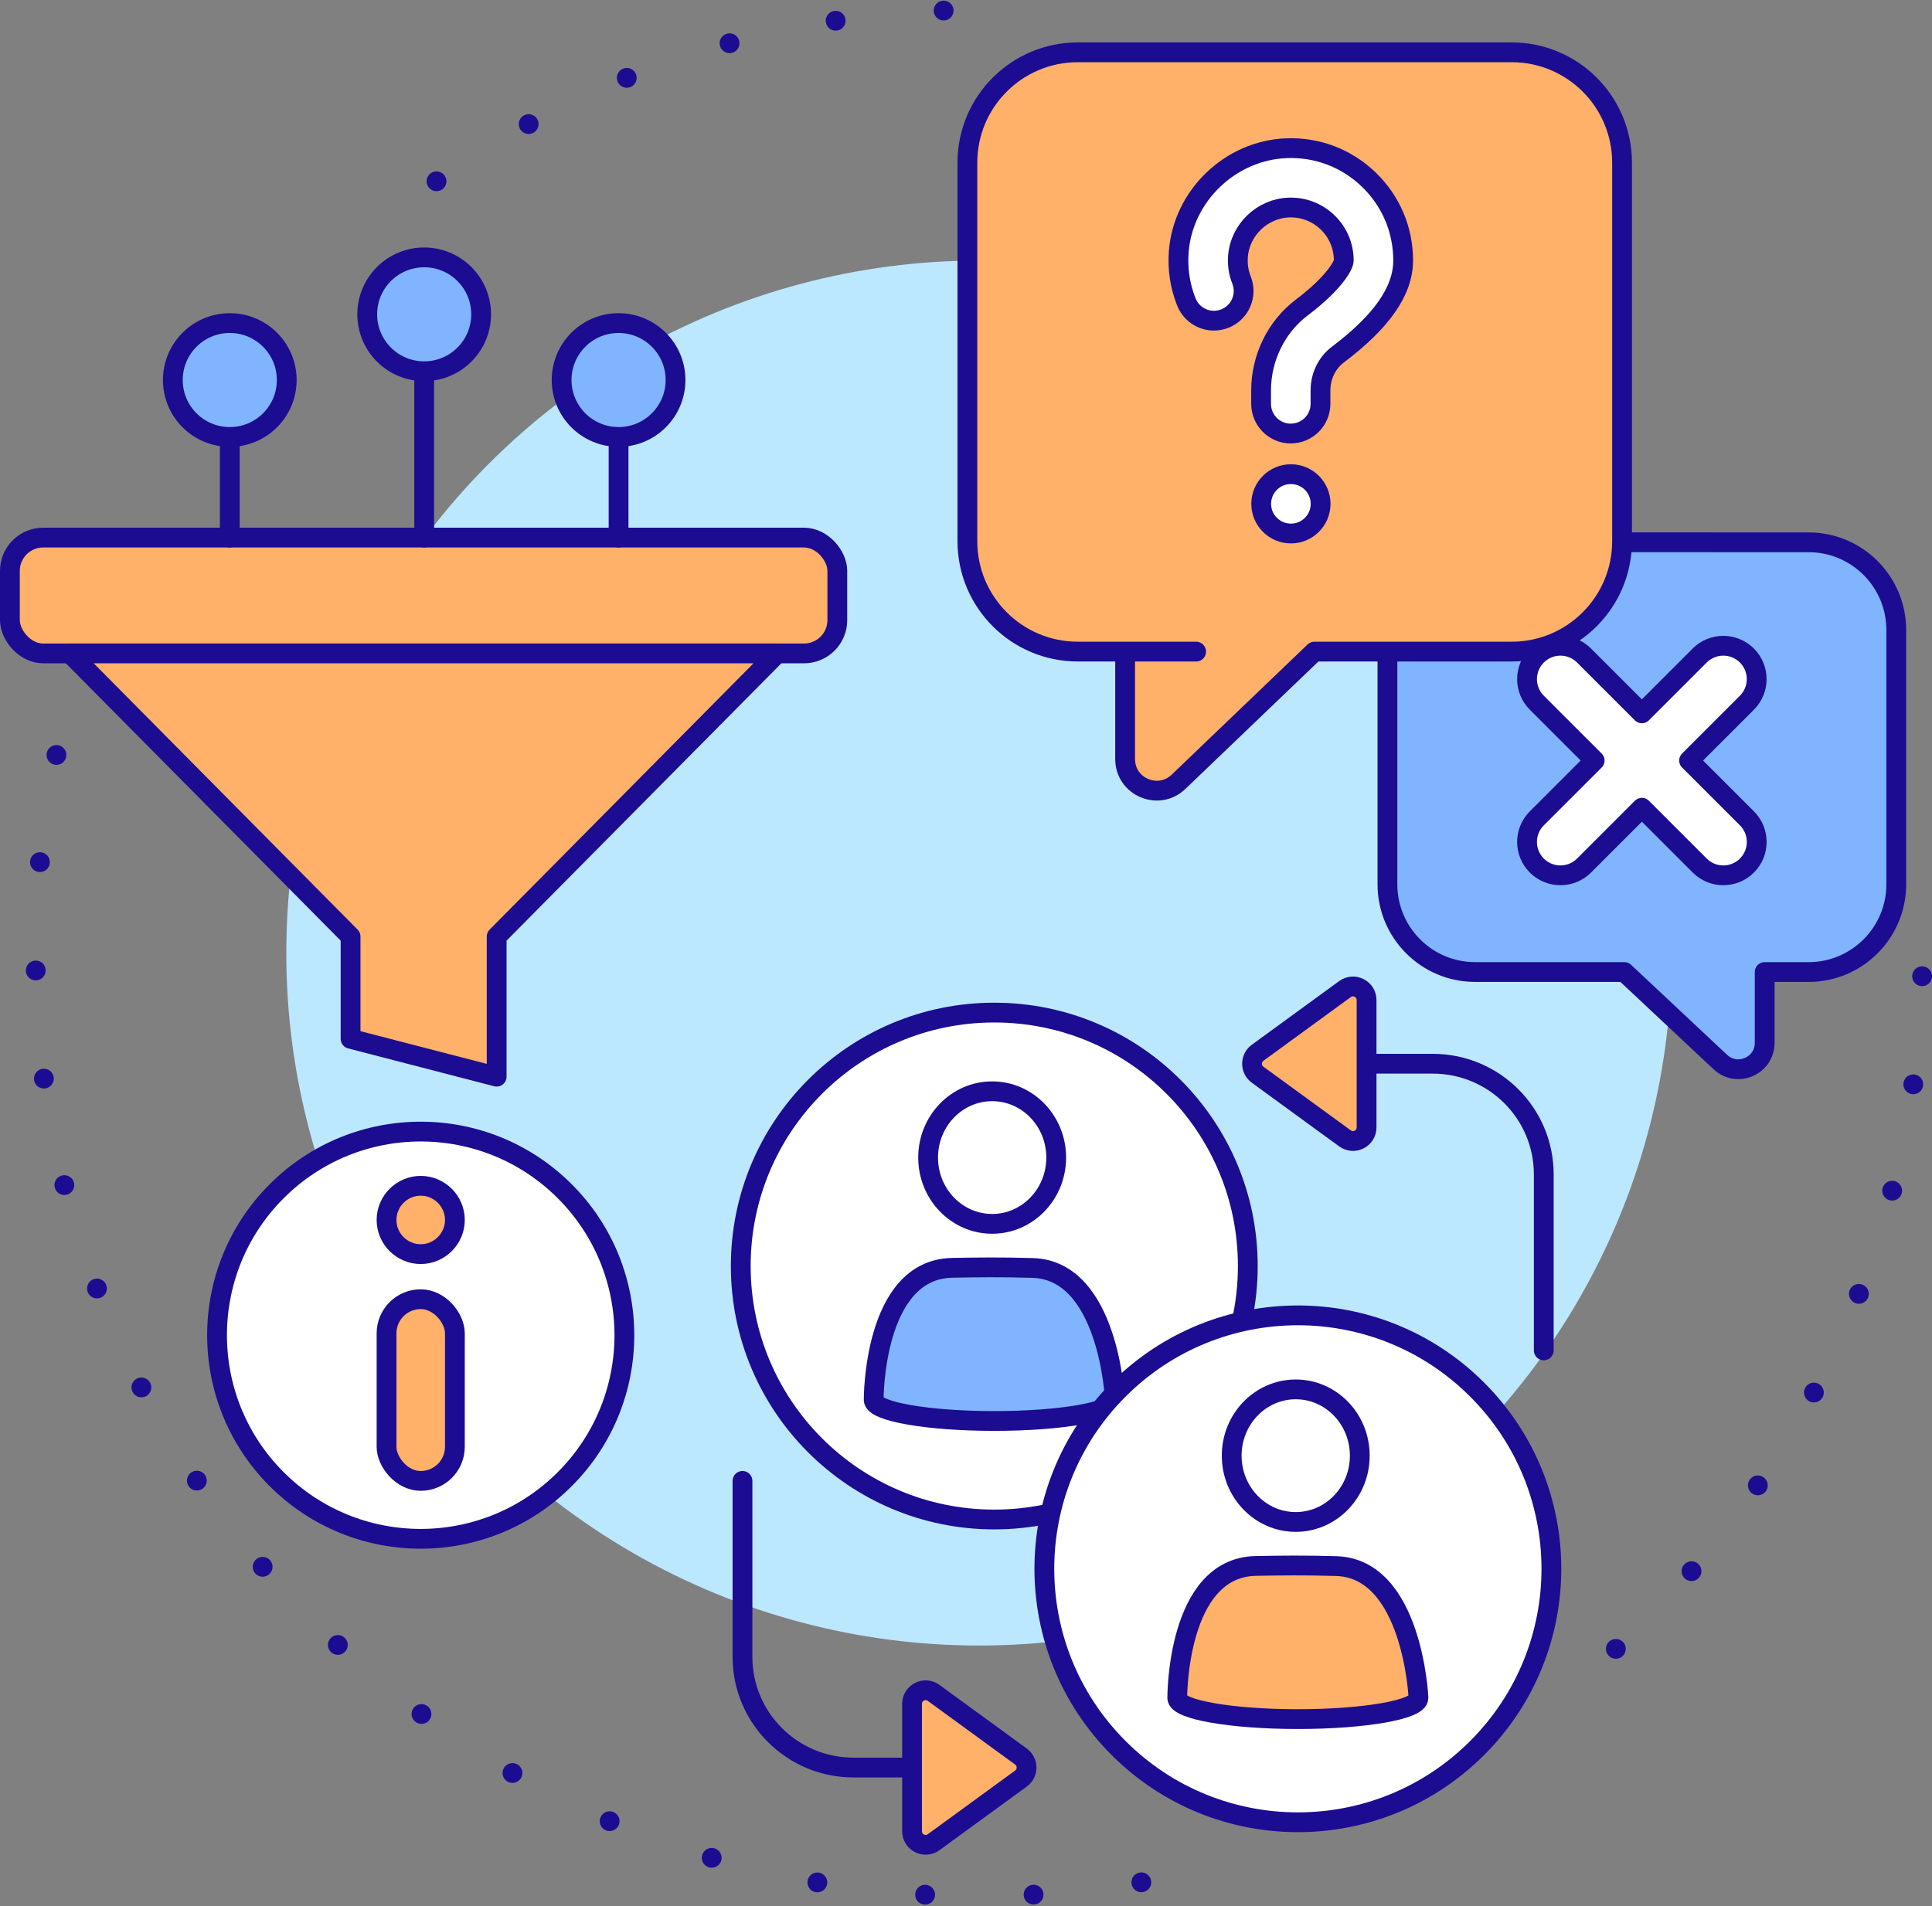
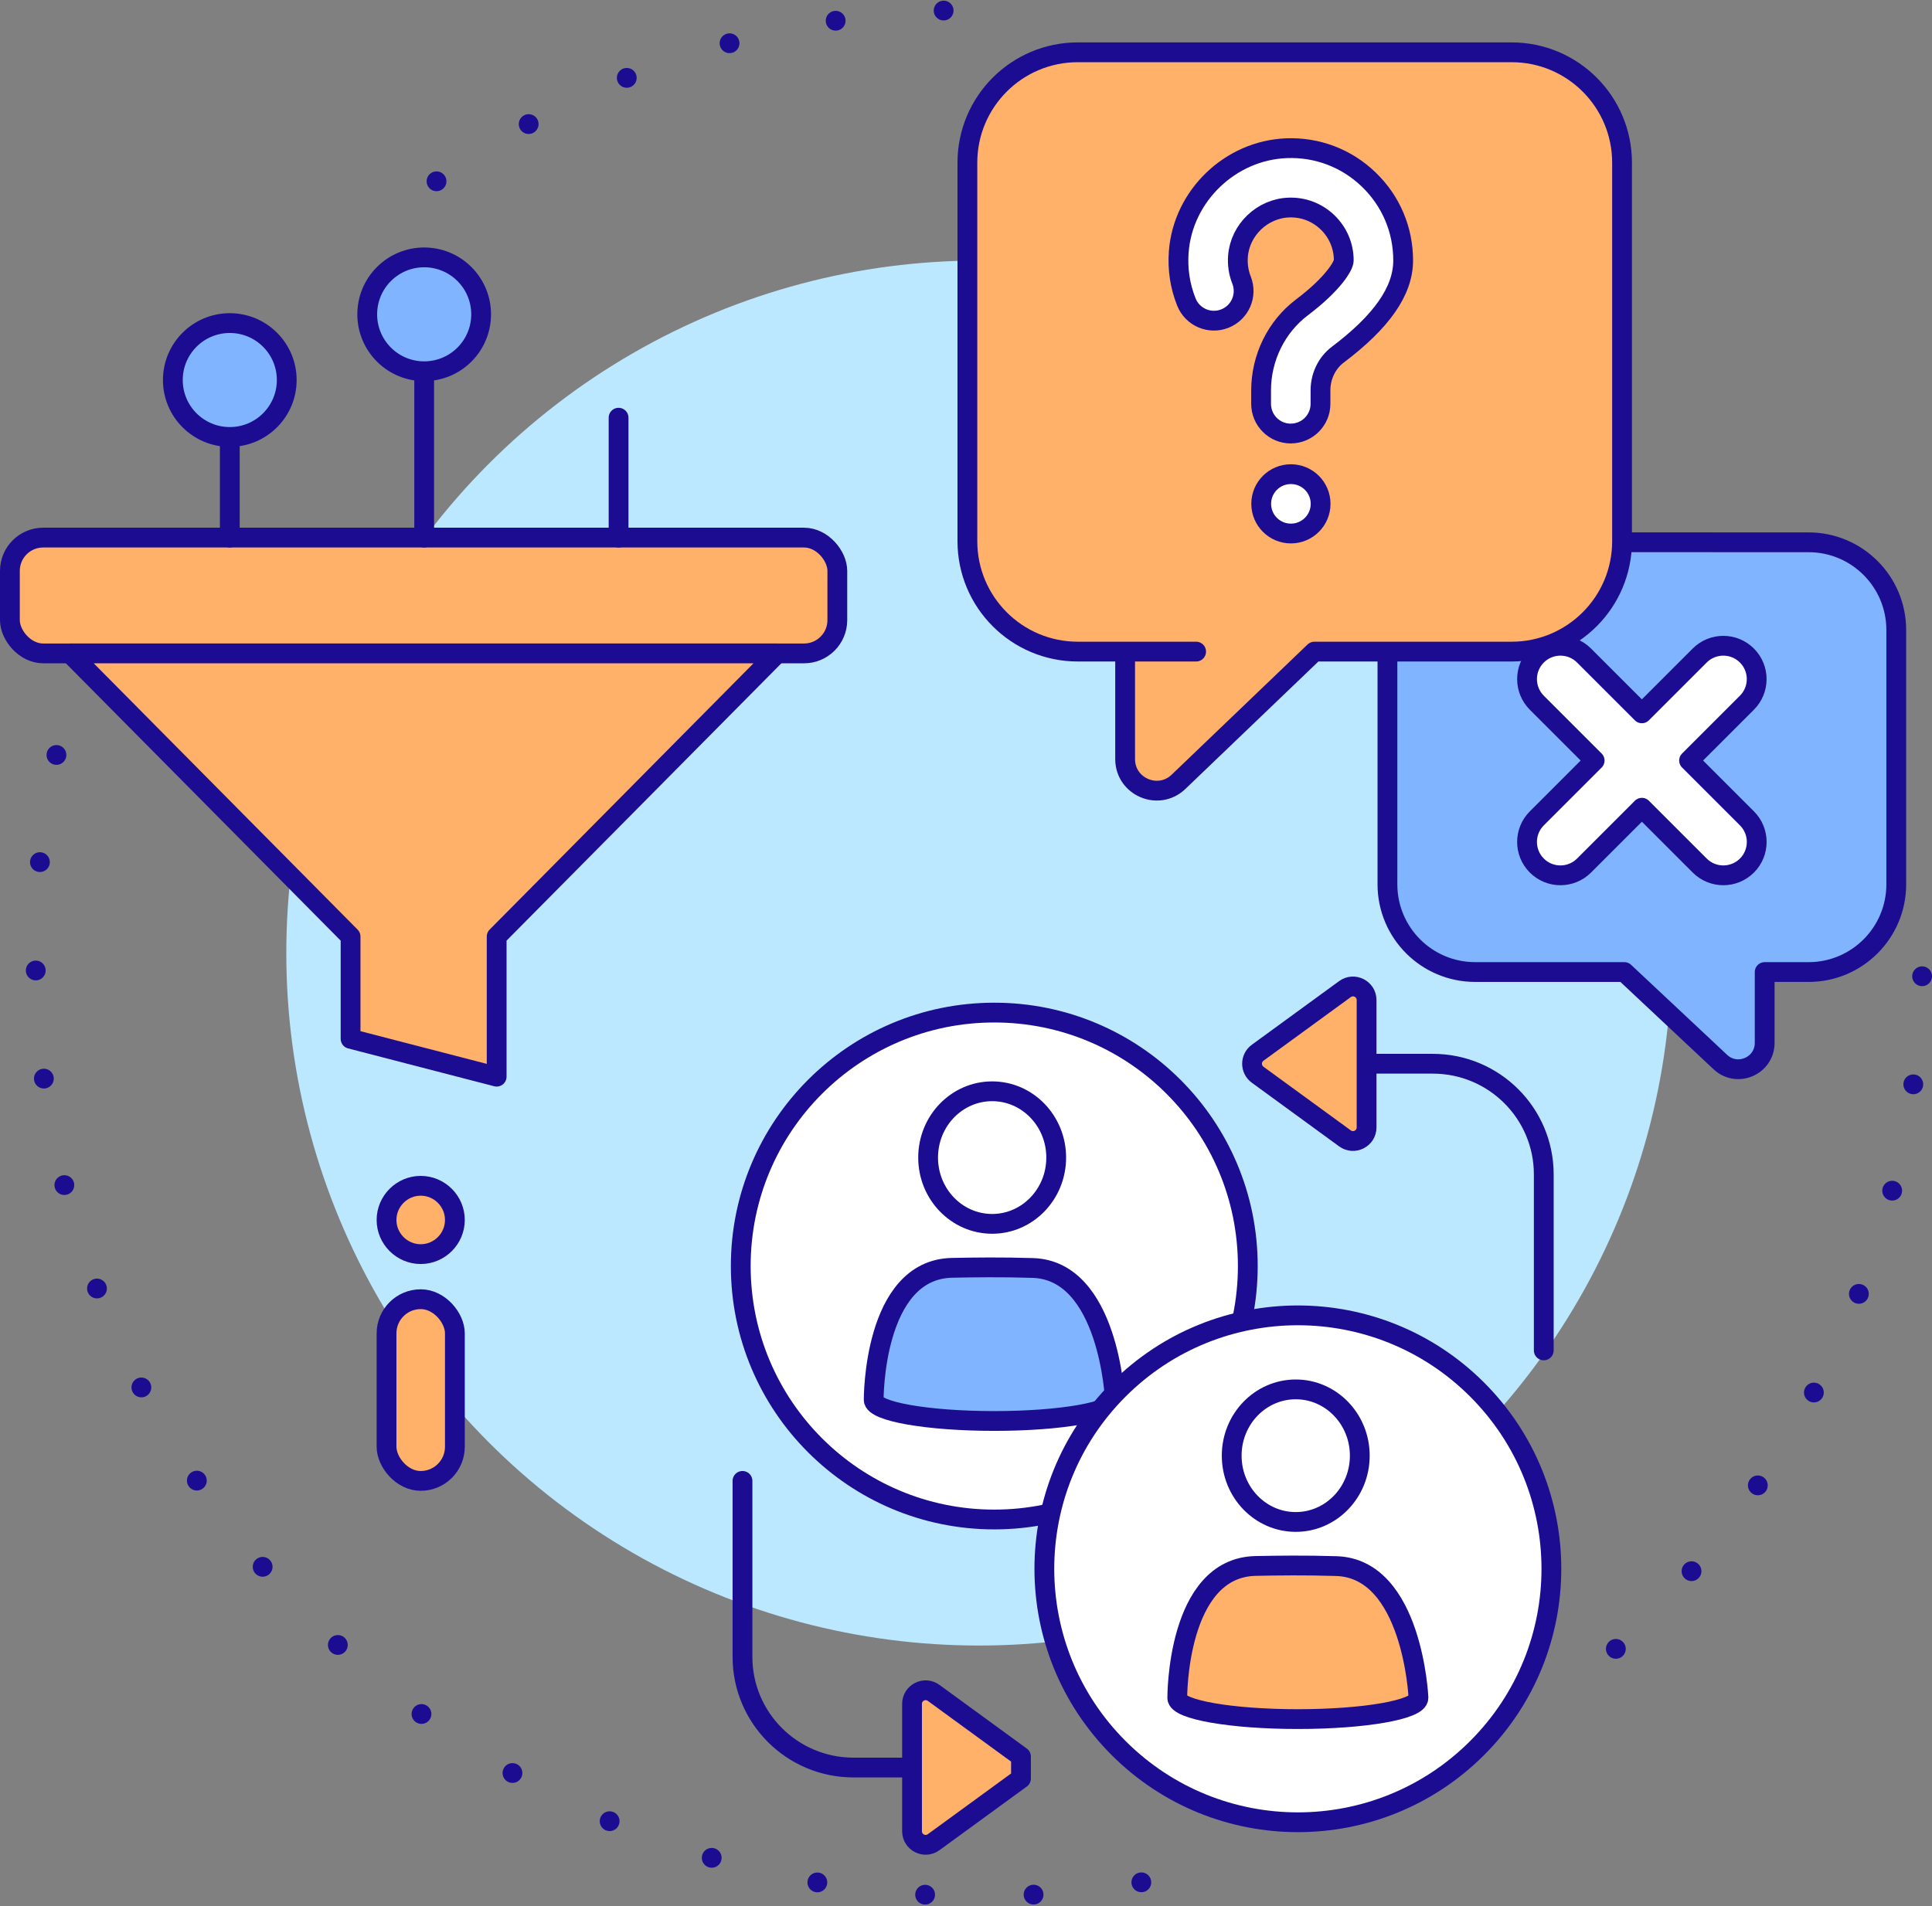
<svg xmlns="http://www.w3.org/2000/svg" id="Layer_2" data-name="Layer 2" viewBox="0 0 1138.14 1123.19">
  <rect x="0" y="0" width="1138.14" height="1123.19" fill="#808080" stroke="none" />
  <defs>
    <style> .cls-1, .cls-2, .cls-3, .cls-4, .cls-5, .cls-6 { stroke: #1c0c91; stroke-linejoin: round; stroke-width: 11.66px; } .cls-1, .cls-2, .cls-4, .cls-5, .cls-6 { stroke-linecap: round; } .cls-1, .cls-3 { fill: #80b4ff; } .cls-2, .cls-5 { fill: none; } .cls-7 { fill: #bbe8ff; } .cls-4 { fill: #ffb069; } .cls-5 { stroke-dasharray: 0 63.93; } .cls-6 { fill: #fff; } </style>
  </defs>
  <g id="_Layer_" data-name="&amp;lt;Layer&amp;gt;">
    <g>
      <g>
        <path class="cls-5" d="m257.16,106.83C347.55,43.2,457.77,5.83,576.71,5.83" />
        <path class="cls-5" d="m672.36,1109.16c-31.07,5.39-63.03,8.2-95.64,8.2-306.94,0-555.76-248.82-555.76-555.76,0-43.83,5.07-86.47,14.67-127.38" />
        <path class="cls-5" d="m1132.31,575.26c-3.96,164.11-79.06,310.59-195.64,409.79" />
        <circle class="cls-7" cx="576.71" cy="561.59" r="408.05" />
      </g>
      <g>
        <circle class="cls-6" cx="585.73" cy="746.02" r="149.35" />
        <g>
          <ellipse class="cls-6" cx="584.48" cy="682.1" rx="37.73" ry="39.06" />
          <path class="cls-3" d="m656.76,824.4s-3.51-75.85-48.32-77.24c-18.34-.57-34.21-.35-47.53-.09-46.7.91-46.22,77.79-46.22,77.79v.02c0,6.87,31.8,12.44,71.03,12.44s71.03-5.57,71.03-12.44c0-.16-.03-.32-.07-.48h.07Z" />
        </g>
        <circle class="cls-6" cx="764.57" cy="924.43" r="149.35" transform="translate(-429.73 811.39) rotate(-45)" />
        <g>
          <ellipse class="cls-6" cx="763.32" cy="857.76" rx="37.73" ry="39.06" />
          <path class="cls-4" d="m835.6,1000.07s-3.51-75.85-48.32-77.24c-18.34-.57-34.21-.35-47.53-.09-46.7.91-46.22,77.79-46.22,77.79v.02c0,6.87,31.8,12.44,71.03,12.44s71.03-5.57,71.03-12.44c0-.16-.03-.32-.07-.48h.07Z" />
        </g>
        <g>
          <path class="cls-2" d="m798.34,626.81h45.71c36.11,0,65.38,29.2,65.38,65.21v103.7" />
          <g>
            <path class="cls-2" d="m548.49,1041.53h-45.71c-36.11,0-65.38-29.2-65.38-65.21v-103.7" />
-             <path class="cls-4" d="m601.46,1035.06l-51.46-37.52c-5.29-3.86-12.72-.08-12.72,6.47v75.04c0,6.55,7.43,10.32,12.72,6.47l51.46-37.52c4.38-3.2,4.38-9.74,0-12.93Z" />
+             <path class="cls-4" d="m601.46,1035.06l-51.46-37.52c-5.29-3.86-12.72-.08-12.72,6.47v75.04c0,6.55,7.43,10.32,12.72,6.47l51.46-37.52Z" />
            <path class="cls-4" d="m740.87,633.28l51.46,37.52c5.29,3.86,12.72.08,12.72-6.47v-75.04c0-6.55-7.43-10.32-12.72-6.47l-51.46,37.52c-4.38,3.2-4.38,9.74,0,12.93Z" />
          </g>
        </g>
      </g>
      <g>
        <path class="cls-1" d="m1008.56,319.55h56.85c28.54,0,51.68,23.14,51.68,51.68v149.87c0,28.54-23.14,51.68-51.68,51.68h-25.84v41.73c0,13.58-16.21,20.59-26.11,11.31l-56.58-53.05h-87.86c-28.54,0-51.68-23.14-51.68-51.68v-201.55h191.22Z" />
        <path class="cls-6" d="m995.03,448.15l34.07-34.07c7.68-7.68,7.68-20.13,0-27.81-7.68-7.68-20.13-7.68-27.81,0l-34.07,34.07-34.07-34.07c-7.68-7.68-20.13-7.68-27.81,0-7.68,7.68-7.68,20.13,0,27.81l34.07,34.07-34.07,34.07c-7.68,7.68-7.68,20.13,0,27.81,3.84,3.84,8.88,5.76,13.91,5.76s10.07-1.92,13.91-5.76l34.07-34.07,34.07,34.07c3.84,3.84,8.88,5.76,13.91,5.76s10.07-1.92,13.91-5.76c7.68-7.68,7.68-20.13,0-27.81l-34.07-34.07Z" />
        <path class="cls-4" d="m704.64,383.96h-69.7c-35.93,0-65.05-29.12-65.05-65.05V95.87c0-35.93,29.12-65.05,65.05-65.05h255.56c35.93,0,65.05,29.13,65.05,65.05v223.04c0,35.93-29.13,65.05-65.05,65.05h-116.17l-80.07,76.73c-11.82,11.33-31.45,2.95-31.45-13.42v-63.32" />
        <path class="cls-6" d="m760.4,255.47c-9.66,0-17.49-7.83-17.49-17.49v-7.94c0-19.25,9-37.55,24.08-48.93,18.6-14.04,24.62-24.67,24.62-27.62,0-8.56-3.4-16.55-9.57-22.49-6.17-5.94-14.32-9.04-22.88-8.7-15.57.59-28.69,13.19-29.87,28.68-.37,4.87.33,9.59,2.09,14.03,3.57,8.98-.82,19.15-9.79,22.71-8.99,3.57-19.15-.82-22.71-9.79-3.75-9.43-5.25-19.39-4.47-29.62,2.51-32.93,30.38-59.71,63.43-60.97,18.16-.71,35.39,5.86,48.47,18.45,13.08,12.59,20.29,29.53,20.29,47.69s-12.96,36.24-38.53,55.53c-6.37,4.81-10.17,12.66-10.17,21.01v7.94c0,9.66-7.83,17.49-17.49,17.49Z" />
        <path class="cls-6" d="m760.48,314.38c-9.66,0-17.51-7.83-17.51-17.49s7.81-17.49,17.47-17.49h.04c9.66,0,17.49,7.83,17.49,17.49s-7.83,17.49-17.49,17.49Z" />
      </g>
      <g>
        <g>
          <rect class="cls-4" x="5.83" y="316.78" width="487.44" height="68.24" rx="19.61" ry="19.61" />
          <polygon class="cls-4" points="457.88 385.02 41.22 385.02 206.52 551.87 206.52 612.13 292.58 634.43 292.58 551.87 457.88 385.02" />
          <g>
            <line class="cls-4" x1="249.88" y1="316.78" x2="249.88" y2="207.41" />
            <circle class="cls-1" cx="249.88" cy="185.21" r="33.55" transform="translate(-57.77 230.94) rotate(-45)" />
          </g>
          <g>
            <line class="cls-4" x1="364.4" y1="316.78" x2="364.4" y2="246.13" />
-             <circle class="cls-1" cx="364.4" cy="223.93" r="33.55" />
          </g>
          <g>
            <line class="cls-4" x1="135.37" y1="316.78" x2="135.37" y2="246.13" />
            <circle class="cls-1" cx="135.37" cy="223.93" r="33.55" />
          </g>
        </g>
-         <circle class="cls-6" cx="247.84" cy="786.77" r="119.98" transform="translate(-483.74 405.69) rotate(-45)" />
        <g>
          <rect class="cls-4" x="227.71" y="765.55" width="40.26" height="107.07" rx="20.13" ry="20.13" transform="translate(495.68 1638.18) rotate(180)" />
          <path class="cls-4" d="m247.84,698.73h0c11.07,0,20.13,9.06,20.13,20.13h0c0,11.07-9.06,20.13-20.13,20.13h0c-11.07,0-20.13-9.06-20.13-20.13h0c0-11.07,9.06-20.13,20.13-20.13Z" />
        </g>
      </g>
    </g>
  </g>
</svg>